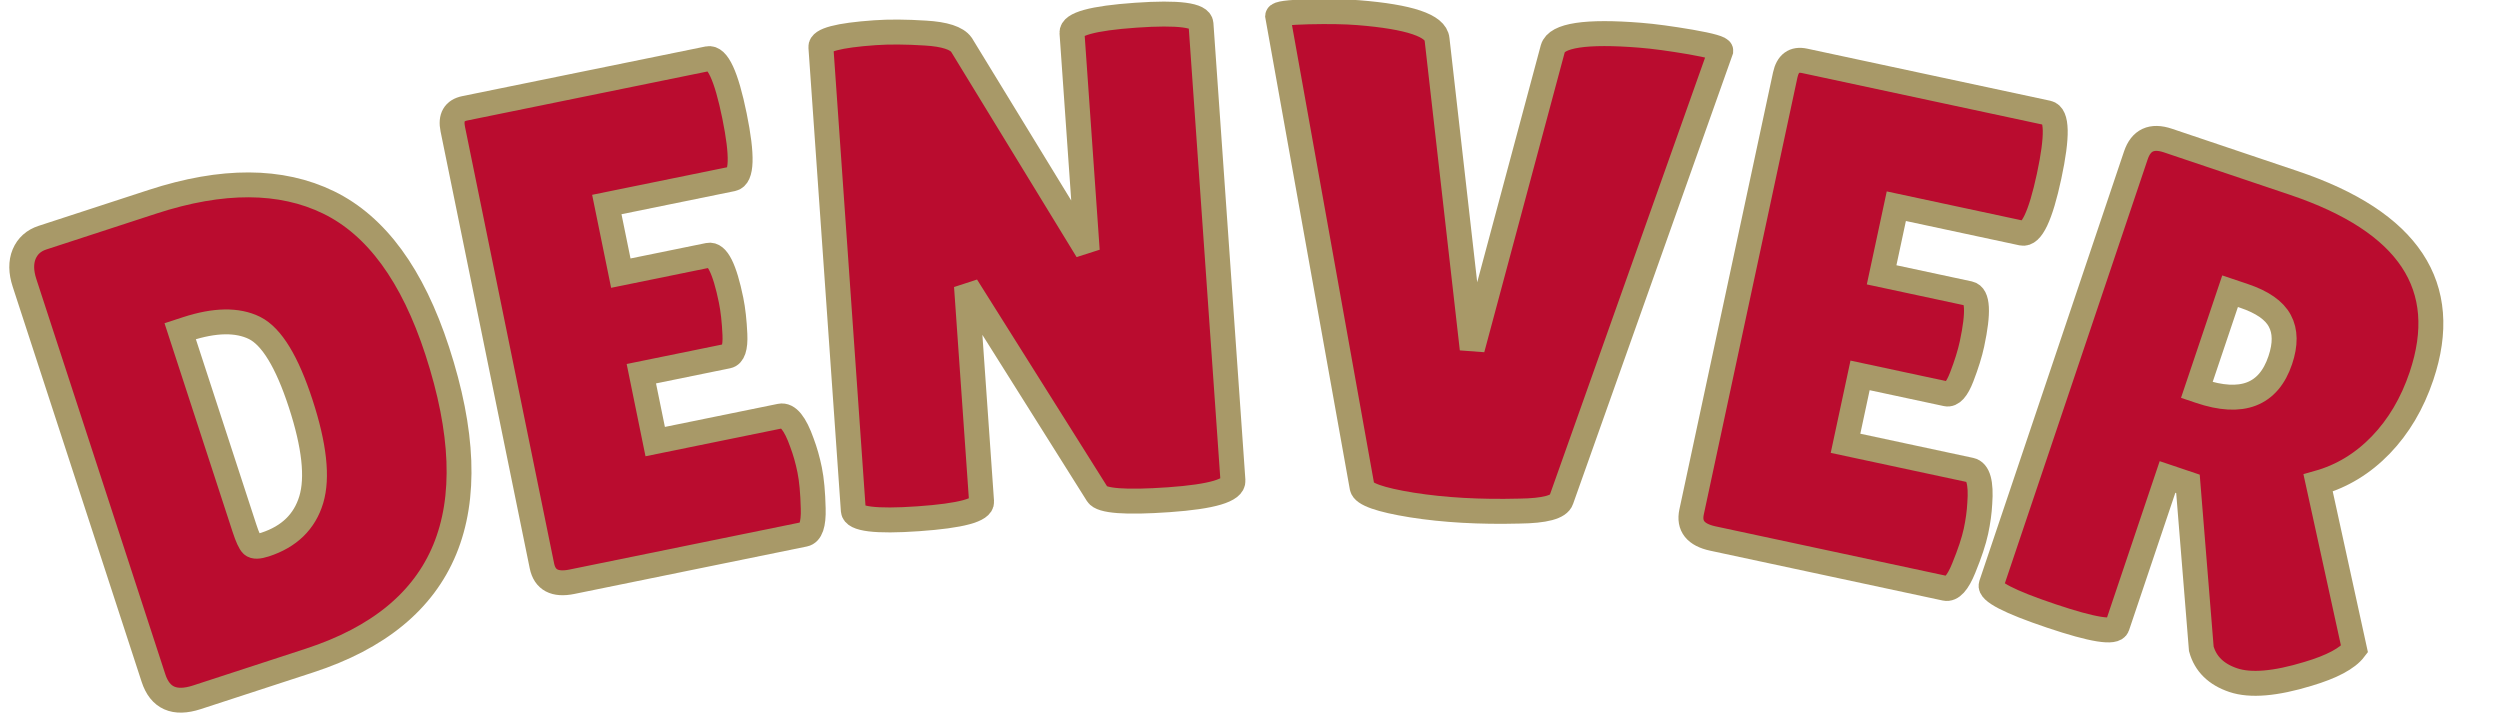
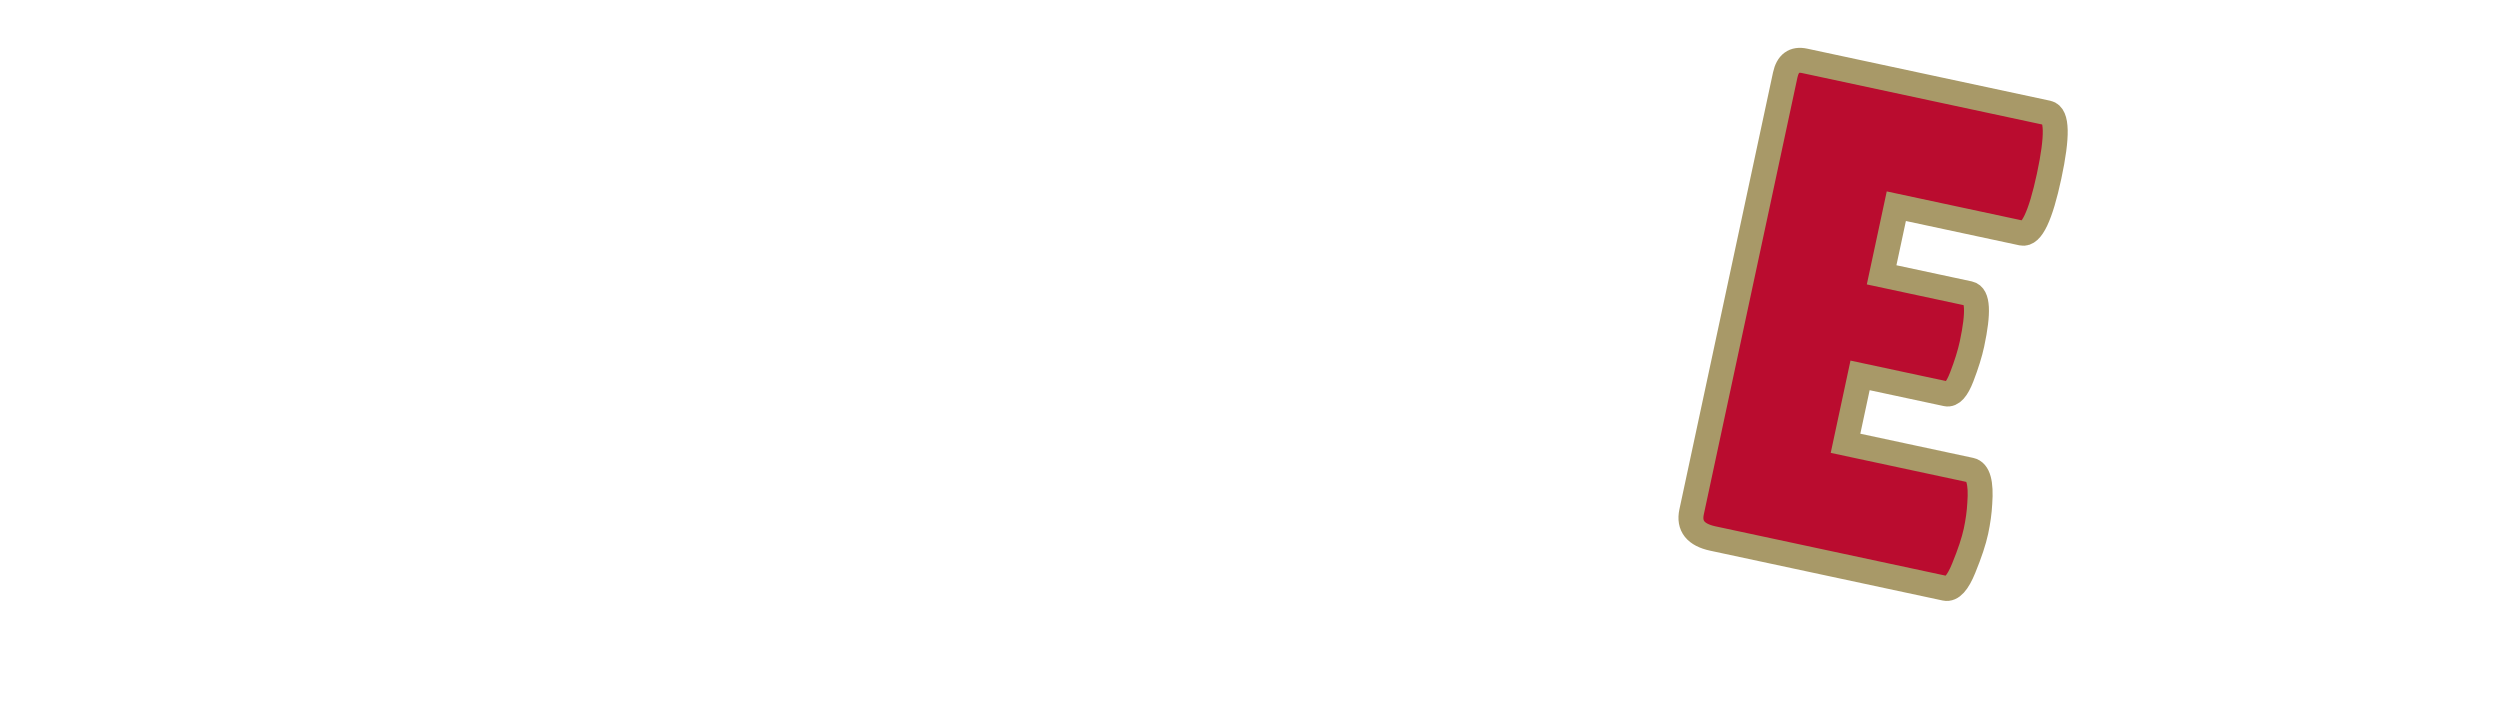
<svg xmlns="http://www.w3.org/2000/svg" version="1.1" width="201" height="58" viewBox="0 0 201 58" xml:space="preserve">
  <desc>Created with Fabric.js 5.3.0</desc>
  <defs>
</defs>
  <g transform="matrix(1 0 0 1 100.5 29)">
    <g style="">
      <g transform="matrix(0.95 -0.31 0.31 0.95 -79.23 4.79)">
-         <path style="stroke: rgb(168,153,104); stroke-width: 2; stroke-dasharray: none; stroke-linecap: butt; stroke-dashoffset: 0; stroke-linejoin: miter; stroke-miterlimit: 4; fill: rgb(186,12,47); fill-rule: nonzero; opacity: 1;" paint-order="stroke" transform=" translate(-17.72, 19.5)" d="M 2.79 -2.56 L 2.79 -2.56 L 2.79 -36 Q 2.79 -37.4 3.48 -38.21 Q 4.18 -39.01 5.29 -39.01 L 5.29 -39.01 L 14.6 -39.01 Q 23.46 -39.01 28.06 -34.56 Q 32.66 -30.1 32.66 -20.51 L 32.66 -20.51 Q 32.66 0 15.16 0 L 15.16 0 L 5.63 0 Q 2.79 0 2.79 -2.56 Z M 14.05 -28.42 L 13.49 -28.42 L 13.49 -11.76 Q 13.49 -10.59 13.66 -10.28 Q 13.82 -9.98 14.66 -9.98 L 14.66 -9.98 Q 17.72 -9.98 19.31 -12.26 Q 20.9 -14.55 20.9 -19.87 Q 20.9 -25.19 19.26 -26.81 Q 17.61 -28.42 14.05 -28.42 L 14.05 -28.42 Z" stroke-linecap="round" />
-       </g>
+         </g>
      <g transform="matrix(0.98 -0.2 0.2 0.98 -49.39 -3.18)">
-         <path style="stroke: rgb(168,153,104); stroke-width: 2; stroke-dasharray: none; stroke-linecap: butt; stroke-dashoffset: 0; stroke-linejoin: miter; stroke-miterlimit: 4; fill: rgb(186,12,47); fill-rule: nonzero; opacity: 1;" paint-order="stroke" transform=" translate(-14.11, 19.5)" d="M 13.71 -23.52 L 20.9 -23.52 Q 21.96 -23.52 21.96 -19.62 L 21.96 -19.62 Q 21.96 -18.45 21.71 -16.86 Q 21.46 -15.27 20.79 -15.27 L 20.79 -15.27 L 13.71 -15.27 L 13.71 -9.7 L 23.97 -9.7 Q 24.91 -9.7 25.25 -7.25 L 25.25 -7.25 Q 25.42 -6.19 25.42 -4.99 Q 25.42 -3.79 25.08 -1.89 Q 24.75 0 23.97 0 L 23.97 0 L 4.9 0 Q 2.79 0 2.79 -1.73 L 2.79 -1.73 L 2.79 -37.57 Q 2.79 -39.01 4.07 -39.01 L 4.07 -39.01 L 24.02 -39.01 Q 25.19 -39.01 25.19 -34.08 Q 25.19 -29.15 24.02 -29.15 L 24.02 -29.15 L 13.71 -29.15 L 13.71 -23.52 Z" stroke-linecap="round" />
-       </g>
+         </g>
      <g transform="matrix(1 -0.07 0.07 1 -17.92 -7.56)">
-         <path style="stroke: rgb(168,153,104); stroke-width: 2; stroke-dasharray: none; stroke-linecap: butt; stroke-dashoffset: 0; stroke-linejoin: miter; stroke-miterlimit: 4; fill: rgb(186,12,47); fill-rule: nonzero; opacity: 1;" paint-order="stroke" transform=" translate(-18.06, 19.5)" d="M 33.33 -37.96 L 33.33 -1.23 Q 33.33 -0.06 28.09 -0.06 Q 22.85 -0.06 22.41 -0.89 L 22.41 -0.89 L 13.1 -18.28 L 13.1 -0.95 Q 13.1 0.06 7.94 0.06 Q 2.79 0.06 2.79 -0.95 L 2.79 -0.95 L 2.79 -38.23 Q 2.79 -39.07 7.19 -39.07 L 7.19 -39.07 Q 8.92 -39.07 11.23 -38.76 Q 13.54 -38.46 14.05 -37.62 L 14.05 -37.62 L 22.96 -20.45 L 22.96 -37.96 Q 22.96 -39.01 28.15 -39.01 Q 33.33 -39.01 33.33 -37.96 L 33.33 -37.96 Z" stroke-linecap="round" />
-       </g>
+         </g>
      <g transform="matrix(1 0.08 -0.08 1 18.53 -7.47)">
-         <path style="stroke: rgb(168,153,104); stroke-width: 2; stroke-dasharray: none; stroke-linecap: butt; stroke-dashoffset: 0; stroke-linejoin: miter; stroke-miterlimit: 4; fill: rgb(186,12,47); fill-rule: nonzero; opacity: 1;" paint-order="stroke" transform=" translate(-18.42, 19.47)" d="M 10.37 -1.17 L 0.61 -38.29 Q 0.61 -38.57 3.04 -38.82 Q 5.46 -39.07 7.02 -39.07 L 7.02 -39.07 Q 13.21 -39.07 13.49 -37.45 L 13.49 -37.45 L 18.28 -12.93 L 22.8 -37.45 Q 23.13 -39.07 29.71 -39.07 L 29.71 -39.07 Q 31.32 -39.07 33.78 -38.85 Q 36.23 -38.62 36.23 -38.35 L 36.23 -38.35 L 26.36 -1.45 Q 26.14 -0.56 23.07 -0.28 L 23.07 -0.28 Q 18.34 0.22 14.46 -0.08 Q 10.59 -0.39 10.37 -1.17 L 10.37 -1.17 Z" stroke-linecap="round" />
-       </g>
+         </g>
      <g transform="matrix(0.98 0.21 -0.21 0.98 50.33 -2.88)">
        <path style="stroke: rgb(168,153,104); stroke-width: 2; stroke-dasharray: none; stroke-linecap: butt; stroke-dashoffset: 0; stroke-linejoin: miter; stroke-miterlimit: 4; fill: rgb(186,12,47); fill-rule: nonzero; opacity: 1;" paint-order="stroke" transform=" translate(-14.11, 19.5)" d="M 13.71 -23.52 L 20.9 -23.52 Q 21.96 -23.52 21.96 -19.62 L 21.96 -19.62 Q 21.96 -18.45 21.71 -16.86 Q 21.46 -15.27 20.79 -15.27 L 20.79 -15.27 L 13.71 -15.27 L 13.71 -9.7 L 23.97 -9.7 Q 24.91 -9.7 25.25 -7.25 L 25.25 -7.25 Q 25.42 -6.19 25.42 -4.99 Q 25.42 -3.79 25.08 -1.89 Q 24.75 0 23.97 0 L 23.97 0 L 4.9 0 Q 2.79 0 2.79 -1.73 L 2.79 -1.73 L 2.79 -37.57 Q 2.79 -39.01 4.07 -39.01 L 4.07 -39.01 L 24.02 -39.01 Q 25.19 -39.01 25.19 -34.08 Q 25.19 -29.15 24.02 -29.15 L 24.02 -29.15 L 13.71 -29.15 L 13.71 -23.52 Z" stroke-linecap="round" />
      </g>
      <g transform="matrix(0.95 0.32 -0.32 0.95 79.45 5.01)">
-         <path style="stroke: rgb(168,153,104); stroke-width: 2; stroke-dasharray: none; stroke-linecap: butt; stroke-dashoffset: 0; stroke-linejoin: miter; stroke-miterlimit: 4; fill: rgb(186,12,47); fill-rule: nonzero; opacity: 1;" paint-order="stroke" transform=" translate(-17.42, 19.34)" d="M 13.43 -13.43 L 13.43 -0.78 Q 13.43 0.11 8.14 0.11 L 8.14 0.11 Q 2.79 0.11 2.79 -0.72 L 2.79 -0.72 L 2.79 -37.06 Q 2.79 -39.01 4.85 -39.01 L 4.85 -39.01 L 15.49 -39.01 Q 30.15 -39.01 30.15 -27.59 L 30.15 -27.59 Q 30.15 -24.13 28.82 -21.32 Q 27.48 -18.5 25.03 -16.83 L 25.03 -16.83 L 32.05 -5.13 Q 31.6 -3.79 29.15 -2.06 L 29.15 -2.06 Q 25.81 0.33 23.63 0.33 Q 21.46 0.33 20.4 -1.23 L 20.4 -1.23 L 15.16 -13.43 L 13.43 -13.43 Z M 14.6 -29.15 L 13.43 -29.15 L 13.43 -20.79 L 13.71 -20.79 Q 19.01 -20.79 19.01 -25.19 L 19.01 -25.19 Q 19.01 -27.2 17.97 -28.17 Q 16.94 -29.15 14.6 -29.15 L 14.6 -29.15 Z" stroke-linecap="round" />
-       </g>
+         </g>
    </g>
  </g>
</svg>